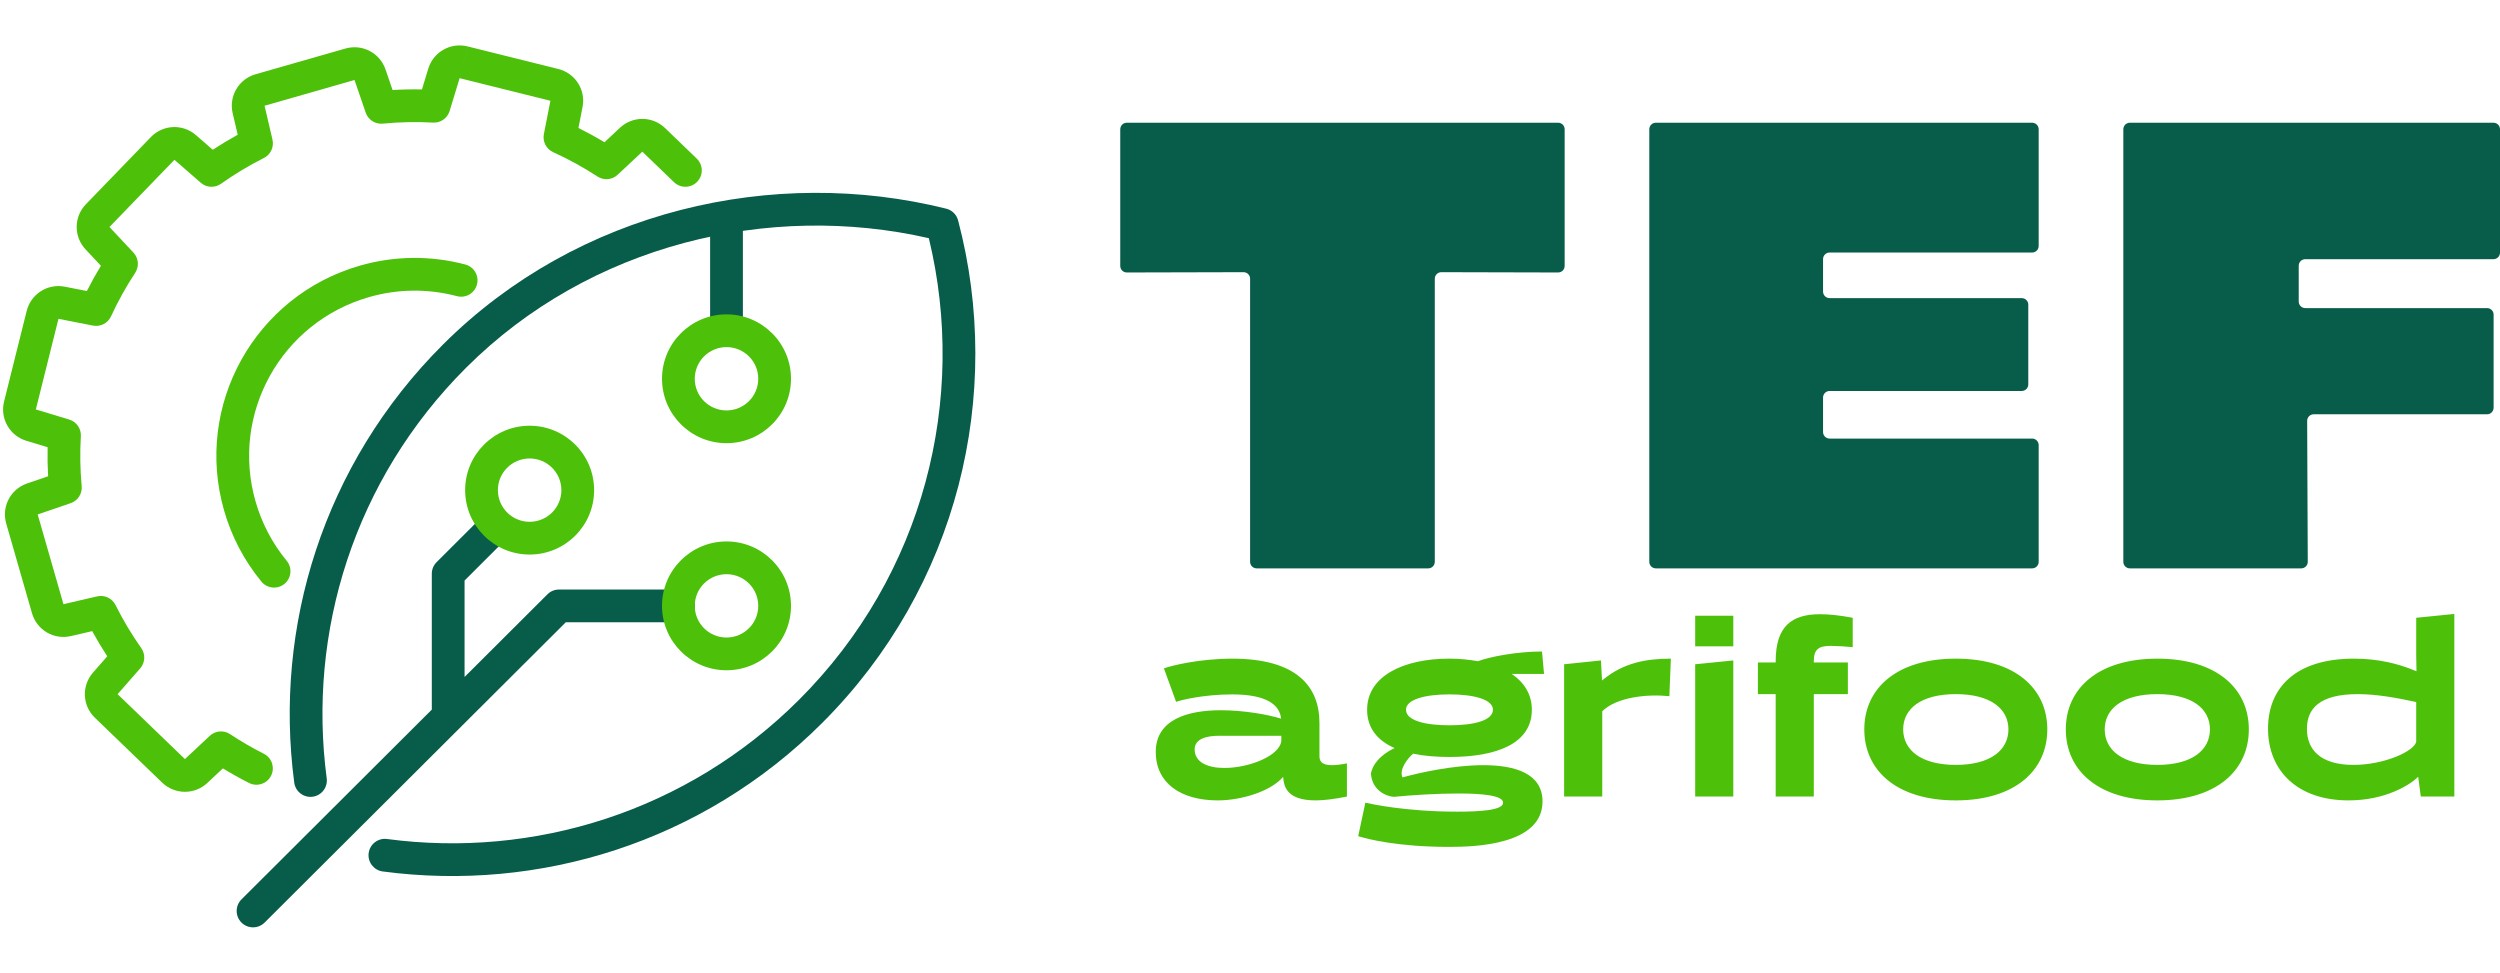
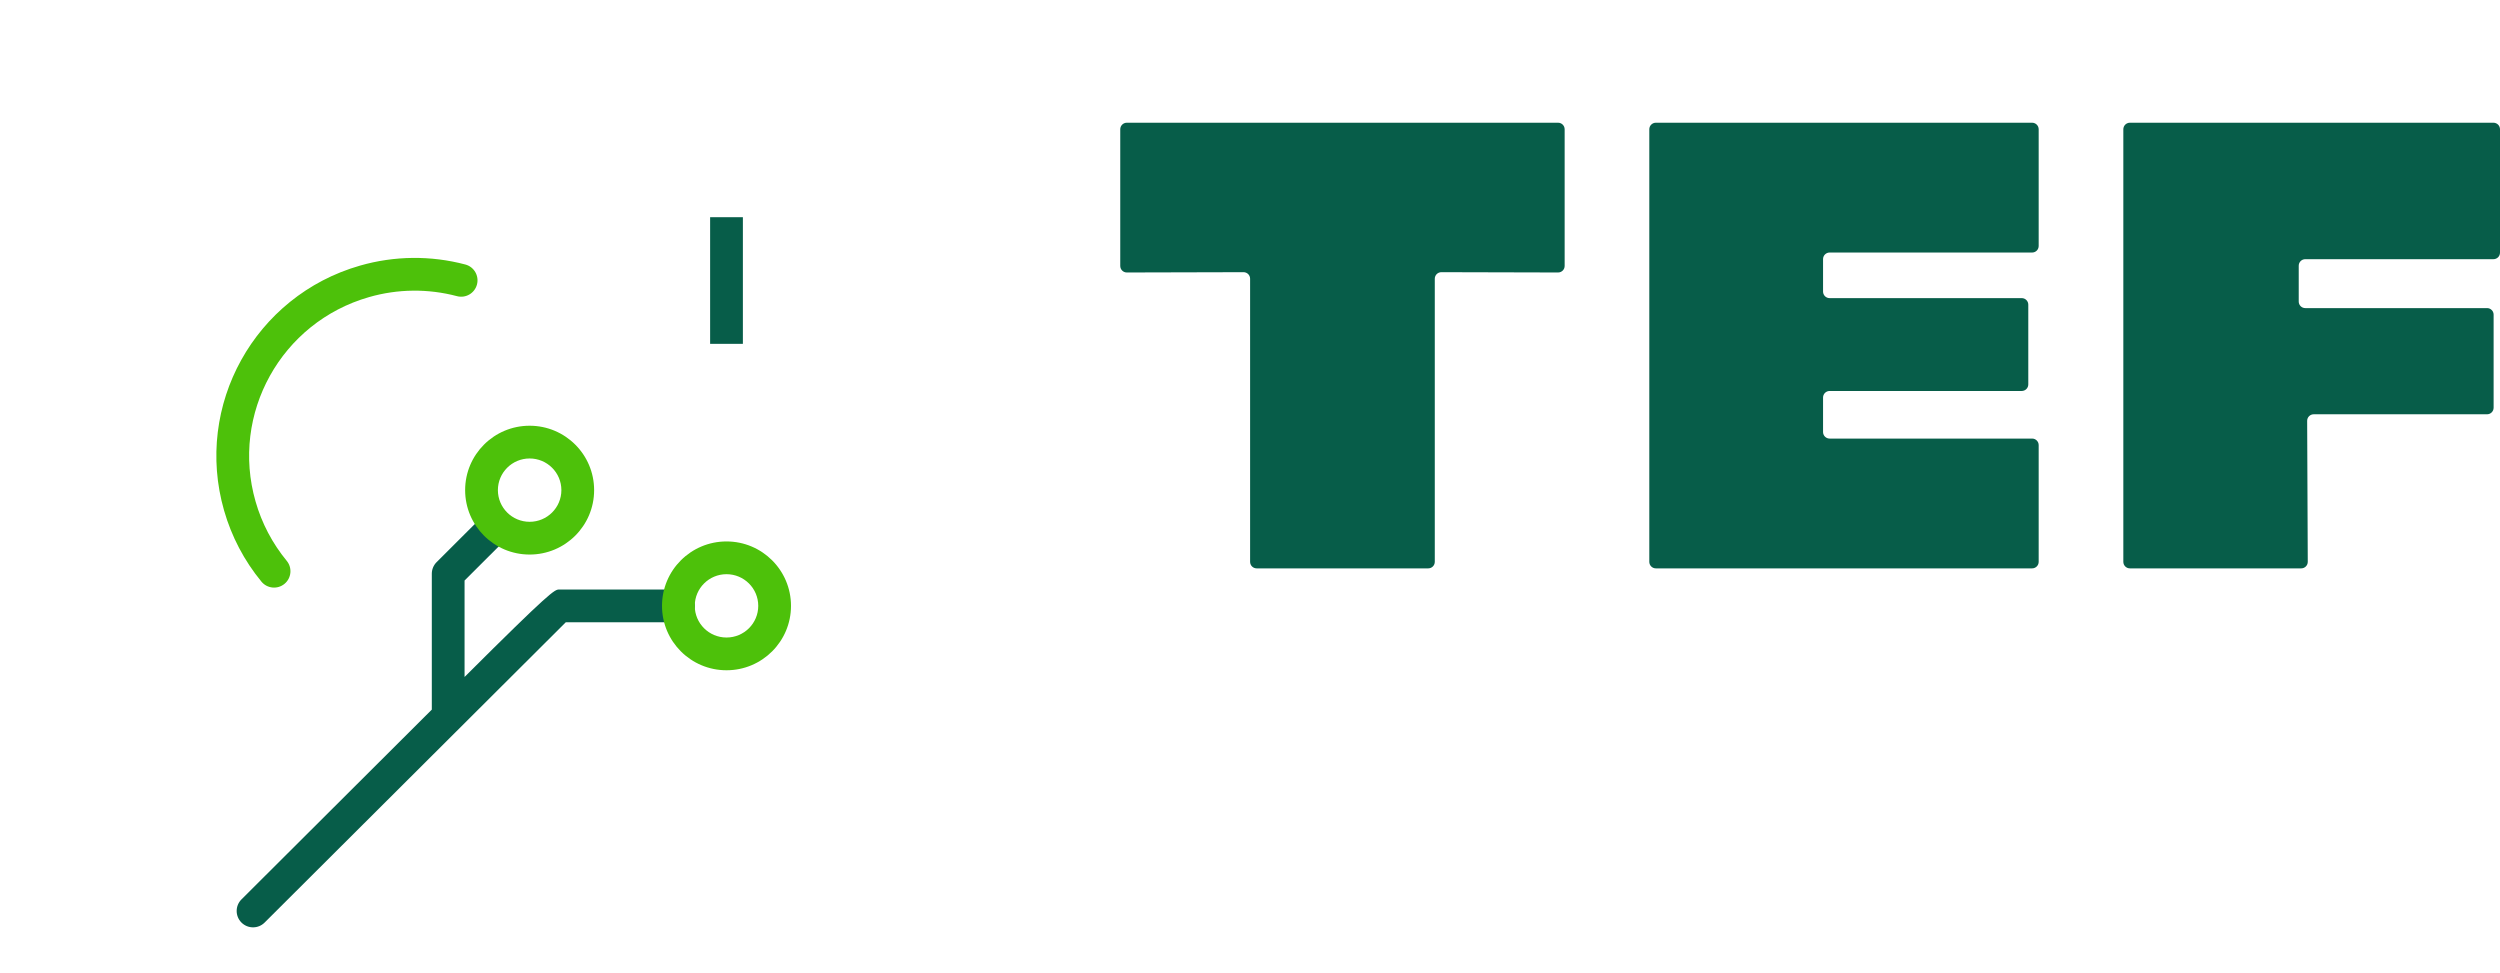
<svg xmlns="http://www.w3.org/2000/svg" width="257" height="100" viewBox="0 0 257 100" fill="none">
-   <path fill-rule="evenodd" clip-rule="evenodd" d="M47.249 8.036L46.222 11.412C45.996 12.154 45.293 12.646 44.519 12.603C42.796 12.508 41.068 12.544 39.35 12.71C38.575 12.786 37.849 12.319 37.596 11.582L36.444 8.224L27.197 10.871L28.011 14.355C28.187 15.112 27.822 15.892 27.128 16.241C25.594 17.013 24.121 17.899 22.72 18.892C22.086 19.341 21.227 19.299 20.641 18.788L17.933 16.429L11.253 23.335L13.72 25.969C14.251 26.536 14.325 27.394 13.898 28.044C12.959 29.474 12.127 30.972 11.409 32.525C11.084 33.23 10.319 33.621 9.557 33.471L6.011 32.775L3.685 42.091L7.12 43.132C7.865 43.357 8.358 44.065 8.312 44.843C8.211 46.537 8.238 48.252 8.397 49.976C8.469 50.75 8.001 51.472 7.266 51.724L3.874 52.884L6.524 62.11L9.989 61.307C10.747 61.131 11.528 61.498 11.875 62.195C12.644 63.737 13.53 65.219 14.523 66.627C14.971 67.262 14.926 68.121 14.415 68.706L12.092 71.362L19.011 78.032L21.567 75.642C22.135 75.11 22.995 75.037 23.645 75.467C24.764 76.207 25.926 76.882 27.123 77.487C27.953 77.906 28.286 78.918 27.867 79.748C27.447 80.578 26.435 80.911 25.605 80.492C24.688 80.028 23.79 79.528 22.913 78.991L21.308 80.493L21.307 80.494C20.677 81.082 19.846 81.406 18.985 81.399C18.123 81.392 17.297 81.055 16.677 80.458L9.75 73.78C9.129 73.182 8.762 72.368 8.725 71.506C8.689 70.645 8.984 69.802 9.551 69.153L11.025 67.468C10.475 66.627 9.959 65.764 9.479 64.881L7.284 65.39C7.283 65.39 7.283 65.39 7.282 65.39C6.444 65.585 5.562 65.451 4.819 65.015C4.076 64.579 3.529 63.874 3.291 63.046L0.635 53.805C0.398 52.976 0.488 52.087 0.888 51.323C1.288 50.559 1.966 49.978 2.782 49.7C2.782 49.7 2.783 49.7 2.783 49.7L4.946 48.959C4.889 47.961 4.873 46.966 4.896 45.975L2.704 45.311C1.879 45.062 1.18 44.504 0.755 43.754C0.329 43.004 0.208 42.118 0.417 41.282C0.417 41.282 0.417 41.282 0.417 41.282L2.745 31.955C2.955 31.119 3.477 30.394 4.205 29.932C4.933 29.47 5.811 29.305 6.656 29.471C6.657 29.471 6.657 29.471 6.658 29.471L8.931 29.918C9.378 29.034 9.859 28.167 10.373 27.321L8.791 25.632C8.202 25.003 7.876 24.171 7.883 23.308C7.89 22.446 8.228 21.619 8.828 21C8.828 21 8.827 21 8.828 21L15.516 14.085C16.116 13.466 16.93 13.1 17.791 13.064C18.652 13.028 19.494 13.323 20.143 13.889C20.144 13.889 20.143 13.889 20.143 13.889L21.872 15.395C22.706 14.847 23.561 14.333 24.436 13.853L23.917 11.63C23.721 10.789 23.856 9.905 24.294 9.162C24.731 8.419 25.438 7.872 26.267 7.636C26.267 7.636 26.268 7.636 26.268 7.635L35.519 4.987C36.347 4.75 37.236 4.839 38 5.237C38.764 5.636 39.347 6.312 39.627 7.128L40.357 9.255C41.363 9.193 42.371 9.172 43.378 9.192L44.029 7.052C44.281 6.227 44.839 5.53 45.59 5.105C46.34 4.68 47.224 4.56 48.06 4.768M48.062 4.769L57.4 7.094C57.4 7.094 57.4 7.094 57.4 7.094C59.136 7.526 60.234 9.242 59.887 11.002L59.464 13.153C60.375 13.607 61.268 14.097 62.14 14.623L63.738 13.129C64.368 12.541 65.199 12.216 66.061 12.223C66.922 12.23 67.748 12.567 68.369 13.165L71.627 16.305C72.296 16.951 72.316 18.016 71.67 18.686C71.025 19.355 69.959 19.374 69.29 18.729L66.034 15.591L63.492 17.967C62.927 18.496 62.073 18.57 61.424 18.147C59.969 17.199 58.444 16.362 56.864 15.643C56.154 15.319 55.759 14.551 55.909 13.786L56.582 10.36L47.249 8.036" fill="#4DC10A" />
  <path fill-rule="evenodd" clip-rule="evenodd" d="M37.008 27.306C40.541 26.289 44.283 26.25 47.837 27.191C48.735 27.429 49.271 28.351 49.032 29.25C48.794 30.148 47.873 30.684 46.974 30.445C44.009 29.66 40.886 29.693 37.939 30.542L37.936 30.543C28.903 33.13 23.683 42.536 26.271 51.55L26.272 51.553C26.909 53.784 28 55.86 29.474 57.652C30.065 58.37 29.962 59.431 29.244 60.021C28.526 60.612 27.465 60.509 26.875 59.791C25.107 57.643 23.8 55.154 23.035 52.479C19.933 41.673 26.192 30.405 37.008 27.306Z" fill="#4DC10A" />
  <path fill-rule="evenodd" clip-rule="evenodd" d="M73.001 35.347V22.328H76.368V35.347H73.001Z" fill="#075D49" />
-   <path fill-rule="evenodd" clip-rule="evenodd" d="M95.484 24.485C79.091 20.739 60.64 25.099 47.919 37.799L47.919 37.799C36.38 49.318 31.601 65.026 33.586 80.013C33.708 80.934 33.06 81.781 32.138 81.903C31.217 82.025 30.371 81.377 30.249 80.455C28.131 64.471 33.229 47.706 45.54 35.417C59.416 21.565 79.588 17.04 97.273 21.451C97.869 21.6 98.337 22.062 98.493 22.656C103.2 40.508 98.537 60.322 84.511 74.328L84.511 74.328C72.185 86.632 55.369 91.717 39.345 89.586C38.424 89.463 37.776 88.617 37.899 87.695C38.021 86.774 38.868 86.126 39.789 86.249C54.82 88.248 70.58 83.478 82.132 71.946C95.024 59.072 99.478 40.967 95.484 24.485Z" fill="#075D49" />
-   <path fill-rule="evenodd" clip-rule="evenodd" d="M74.685 35.682C72.88 35.682 71.421 37.142 71.421 38.938C71.421 40.733 72.88 42.193 74.685 42.193C76.49 42.193 77.948 40.733 77.948 38.938C77.948 37.142 76.49 35.682 74.685 35.682ZM68.055 38.938C68.055 35.278 71.026 32.316 74.685 32.316C78.344 32.316 81.315 35.278 81.315 38.938C81.315 42.597 78.344 45.559 74.685 45.559C71.026 45.559 68.055 42.597 68.055 38.938Z" fill="#4DC10A" />
-   <path fill-rule="evenodd" clip-rule="evenodd" d="M51.603 53.461C52.259 54.119 52.258 55.185 51.6 55.842L47.757 59.678V69.592L56.279 61.094C56.595 60.779 57.022 60.603 57.468 60.603H69.738C70.668 60.603 71.421 61.356 71.421 62.286C71.421 63.216 70.668 63.969 69.738 63.969H58.163L27.202 94.84C26.544 95.497 25.478 95.495 24.821 94.837C24.165 94.179 24.166 93.113 24.825 92.456L44.39 72.948V58.98C44.39 58.532 44.568 58.104 44.884 57.788L49.222 53.459C49.88 52.802 50.946 52.803 51.603 53.461Z" fill="#075D49" />
+   <path fill-rule="evenodd" clip-rule="evenodd" d="M51.603 53.461C52.259 54.119 52.258 55.185 51.6 55.842L47.757 59.678V69.592C56.595 60.779 57.022 60.603 57.468 60.603H69.738C70.668 60.603 71.421 61.356 71.421 62.286C71.421 63.216 70.668 63.969 69.738 63.969H58.163L27.202 94.84C26.544 95.497 25.478 95.495 24.821 94.837C24.165 94.179 24.166 93.113 24.825 92.456L44.39 72.948V58.98C44.39 58.532 44.568 58.104 44.884 57.788L49.222 53.459C49.88 52.802 50.946 52.803 51.603 53.461Z" fill="#075D49" />
  <path fill-rule="evenodd" clip-rule="evenodd" d="M54.446 47.131C52.641 47.131 51.183 48.591 51.183 50.386C51.183 52.181 52.641 53.641 54.446 53.641C56.251 53.641 57.71 52.181 57.71 50.386C57.71 48.591 56.251 47.131 54.446 47.131ZM47.816 50.386C47.816 46.727 50.787 43.765 54.446 43.765C58.105 43.765 61.076 46.727 61.076 50.386C61.076 54.046 58.105 57.008 54.446 57.008C50.787 57.008 47.816 54.046 47.816 50.386Z" fill="#4DC10A" />
  <path fill-rule="evenodd" clip-rule="evenodd" d="M74.685 59.027C72.88 59.027 71.421 60.487 71.421 62.282C71.421 64.077 72.88 65.537 74.685 65.537C76.49 65.537 77.948 64.077 77.948 62.282C77.948 60.487 76.49 59.027 74.685 59.027ZM68.055 62.282C68.055 58.622 71.026 55.66 74.685 55.66C78.344 55.66 81.315 58.622 81.315 62.282C81.315 65.942 78.344 68.903 74.685 68.903C71.026 68.903 68.055 65.942 68.055 62.282Z" fill="#4DC10A" />
-   <path fill-rule="evenodd" clip-rule="evenodd" d="M158.519 66.973L158.728 69.283H155.408C156.689 70.15 157.474 71.385 157.474 72.961C157.474 76.426 153.892 77.817 149.006 77.817C147.647 77.817 146.366 77.712 145.27 77.477C144.747 77.923 143.807 79.052 144.172 79.918C145.87 79.444 149.372 78.659 152.482 78.659C155.722 78.659 158.572 79.499 158.572 82.386C158.572 86.851 151.671 87.061 148.981 87.061C143.754 87.061 140.592 86.272 139.625 85.957L140.357 82.518C140.957 82.648 144.512 83.437 149.79 83.437C152.116 83.437 154.519 83.306 154.519 82.517C154.519 81.783 152.456 81.572 149.948 81.572C147.726 81.572 145.14 81.731 143.309 81.915C142.238 81.836 141.01 81.047 140.932 79.499C141.088 78.685 141.768 77.659 143.362 76.899C141.611 76.138 140.539 74.85 140.539 72.961C140.539 69.494 144.276 67.707 149.006 67.707C150.051 67.707 151.018 67.813 151.933 67.971C153.109 67.525 155.932 66.973 158.519 66.973ZM126.678 67.709C133.262 67.709 135.64 70.544 135.64 74.326V77.712C135.64 78.211 135.824 78.659 136.922 78.659C137.312 78.659 137.809 78.606 138.463 78.475V81.888C137.131 82.15 136.086 82.281 135.248 82.281C132.139 82.281 131.982 80.707 131.904 79.865C130.622 81.363 127.593 82.281 125.187 82.281C121.397 82.281 118.812 80.522 118.812 77.293C118.812 73.932 122.157 73.012 125.501 73.012C127.828 73.012 130.388 73.458 131.695 73.879C131.564 72.487 130.257 71.385 126.678 71.385C123.804 71.385 121.503 71.937 120.903 72.146L119.649 68.707C120.432 68.418 123.334 67.709 126.678 67.709ZM201.056 67.709C207.119 67.709 210.463 70.755 210.463 74.983C210.463 79.209 207.119 82.281 201.058 82.281C194.993 82.281 191.649 79.209 191.649 74.981C191.649 70.755 194.993 67.709 201.056 67.709ZM221.774 67.709C227.835 67.709 231.18 70.755 231.18 74.983C231.18 79.209 227.835 82.281 221.774 82.281C215.711 82.281 212.365 79.209 212.365 74.981C212.365 70.755 215.71 67.709 221.774 67.709ZM252.307 63.113V81.887H248.858L248.596 79.892L248.571 79.865C247.735 80.706 245.199 82.281 241.437 82.281C236.157 82.281 233.153 79.209 233.153 74.903C233.153 70.78 235.897 67.709 241.986 67.709C244.443 67.709 246.533 68.208 248.387 68.995L248.414 68.969L248.386 67.447V63.508L252.307 63.113ZM171.766 67.709L171.61 71.569C169.362 71.332 166.201 71.648 164.711 73.118V81.887H160.791V68.287L164.58 67.893L164.685 69.913L164.711 69.941C166.881 68.102 169.308 67.709 171.766 67.709ZM178.184 67.893V81.887H174.265V68.287L178.184 67.893ZM187.113 63.141C188.081 63.141 189.204 63.271 190.458 63.508V66.527C189.719 66.454 188.978 66.41 188.237 66.396C186.982 66.396 186.46 66.711 186.46 67.971V68.102H189.962V71.358H186.46V81.887H182.54V71.36H180.711V68.103H182.54V67.972C182.54 64.376 184.186 63.141 187.113 63.141ZM131.72 75.638H125.292C124.038 75.638 122.81 75.953 122.81 77.03C122.81 78.395 124.195 78.946 125.867 78.946C128.376 78.946 131.59 77.711 131.72 76.136V75.638ZM201.058 71.357C197.451 71.357 195.647 72.88 195.647 74.98C195.647 77.081 197.451 78.631 201.056 78.631C204.663 78.631 206.466 77.081 206.466 74.98C206.466 72.88 204.664 71.357 201.058 71.357ZM221.774 71.357C218.168 71.357 216.365 72.88 216.365 74.98C216.365 77.081 218.168 78.631 221.774 78.631C225.379 78.631 227.182 77.081 227.182 74.98C227.182 72.88 225.379 71.357 221.774 71.357ZM242.377 71.357C238.406 71.357 237.152 72.88 237.152 74.928C237.152 77.081 238.562 78.631 241.932 78.631C245.174 78.631 248.23 77.186 248.387 76.241V72.171C246.455 71.751 244.363 71.357 242.377 71.357ZM149.006 71.383C146.471 71.383 144.537 71.909 144.537 72.958C144.537 74.062 146.471 74.56 149.006 74.56C151.542 74.56 153.474 74.062 153.474 72.958C153.474 71.909 151.542 71.383 149.006 71.383ZM178.184 63.296V66.446H174.265V63.297L178.184 63.296Z" fill="#4DC10A" />
  <path fill-rule="evenodd" clip-rule="evenodd" d="M160.17 28.011L148.172 27.98C148.084 27.98 147.996 27.997 147.914 28.031C147.832 28.064 147.758 28.114 147.695 28.176C147.632 28.238 147.582 28.312 147.548 28.394C147.514 28.476 147.497 28.564 147.496 28.652V57.755C147.496 57.934 147.426 58.105 147.299 58.231C147.173 58.358 147.002 58.428 146.823 58.428H129.182C129.004 58.428 128.833 58.357 128.707 58.231C128.582 58.105 128.511 57.934 128.511 57.755V28.653C128.511 28.565 128.493 28.477 128.459 28.395C128.425 28.313 128.375 28.239 128.313 28.177C128.25 28.114 128.175 28.064 128.093 28.031C128.011 27.997 127.924 27.98 127.835 27.98L115.837 28.011C115.749 28.011 115.661 27.994 115.579 27.96C115.497 27.927 115.423 27.877 115.36 27.815C115.297 27.752 115.247 27.678 115.213 27.596C115.179 27.514 115.162 27.427 115.162 27.338V13.291C115.162 12.919 115.463 12.616 115.835 12.616H160.173C160.545 12.616 160.846 12.919 160.846 13.291V27.337C160.846 27.425 160.829 27.513 160.795 27.595C160.761 27.677 160.711 27.751 160.649 27.814C160.586 27.877 160.511 27.926 160.43 27.96C160.348 27.994 160.258 28.011 160.17 28.011ZM208.903 58.428H170.221C170.042 58.428 169.871 58.358 169.745 58.231C169.619 58.105 169.548 57.934 169.548 57.755V13.291C169.548 12.919 169.849 12.616 170.221 12.616H208.903C209.275 12.616 209.576 12.919 209.576 13.291V25.287C209.576 25.375 209.558 25.463 209.524 25.544C209.491 25.626 209.441 25.7 209.379 25.763C209.316 25.825 209.242 25.875 209.16 25.909C209.079 25.942 208.991 25.96 208.903 25.96H188.085C187.996 25.96 187.909 25.977 187.827 26.011C187.745 26.044 187.671 26.094 187.608 26.157C187.545 26.219 187.496 26.293 187.462 26.375C187.428 26.457 187.41 26.544 187.41 26.633V29.974C187.41 30.346 187.713 30.647 188.085 30.647H207.835C208.207 30.647 208.508 30.948 208.508 31.32V39.519C208.508 39.698 208.437 39.869 208.311 39.995C208.185 40.121 208.014 40.192 207.835 40.192H188.085C187.996 40.192 187.909 40.209 187.827 40.243C187.745 40.277 187.671 40.327 187.608 40.389C187.545 40.452 187.496 40.526 187.462 40.608C187.428 40.689 187.41 40.777 187.41 40.865V44.412C187.41 44.784 187.713 45.085 188.085 45.085H208.903C209.275 45.085 209.576 45.386 209.576 45.758V57.755C209.576 57.934 209.505 58.105 209.379 58.231C209.252 58.358 209.081 58.428 208.903 58.428ZM218.278 13.291V57.755C218.278 58.127 218.579 58.428 218.951 58.428H236.564C236.653 58.429 236.741 58.411 236.823 58.377C236.905 58.343 236.979 58.294 237.042 58.231C237.104 58.168 237.154 58.093 237.188 58.011C237.222 57.929 237.239 57.841 237.238 57.753L237.176 43.264C237.175 43.175 237.192 43.087 237.226 43.005C237.26 42.923 237.309 42.849 237.372 42.786C237.434 42.723 237.509 42.673 237.59 42.639C237.672 42.605 237.76 42.588 237.849 42.588H255.671C255.849 42.588 256.021 42.517 256.147 42.391C256.273 42.264 256.344 42.093 256.344 41.915V32.347C256.344 32.259 256.327 32.171 256.293 32.089C256.259 32.008 256.21 31.933 256.147 31.871C256.085 31.808 256.01 31.758 255.929 31.724C255.847 31.69 255.759 31.673 255.671 31.673H236.982C236.894 31.673 236.806 31.655 236.724 31.622C236.643 31.588 236.569 31.538 236.506 31.476C236.444 31.413 236.394 31.339 236.36 31.258C236.326 31.176 236.309 31.088 236.309 31V27.317C236.309 26.945 236.61 26.644 236.982 26.644H256.327C256.506 26.644 256.677 26.573 256.803 26.447C256.929 26.321 257 26.149 257 25.971V13.291C257 13.202 256.983 13.114 256.949 13.033C256.916 12.951 256.866 12.877 256.804 12.814C256.741 12.751 256.667 12.701 256.585 12.668C256.503 12.634 256.416 12.616 256.327 12.616H218.951C218.862 12.616 218.775 12.634 218.693 12.668C218.611 12.701 218.537 12.751 218.474 12.814C218.412 12.877 218.362 12.951 218.329 13.033C218.295 13.114 218.278 13.202 218.278 13.291Z" fill="#075D49" />
</svg>